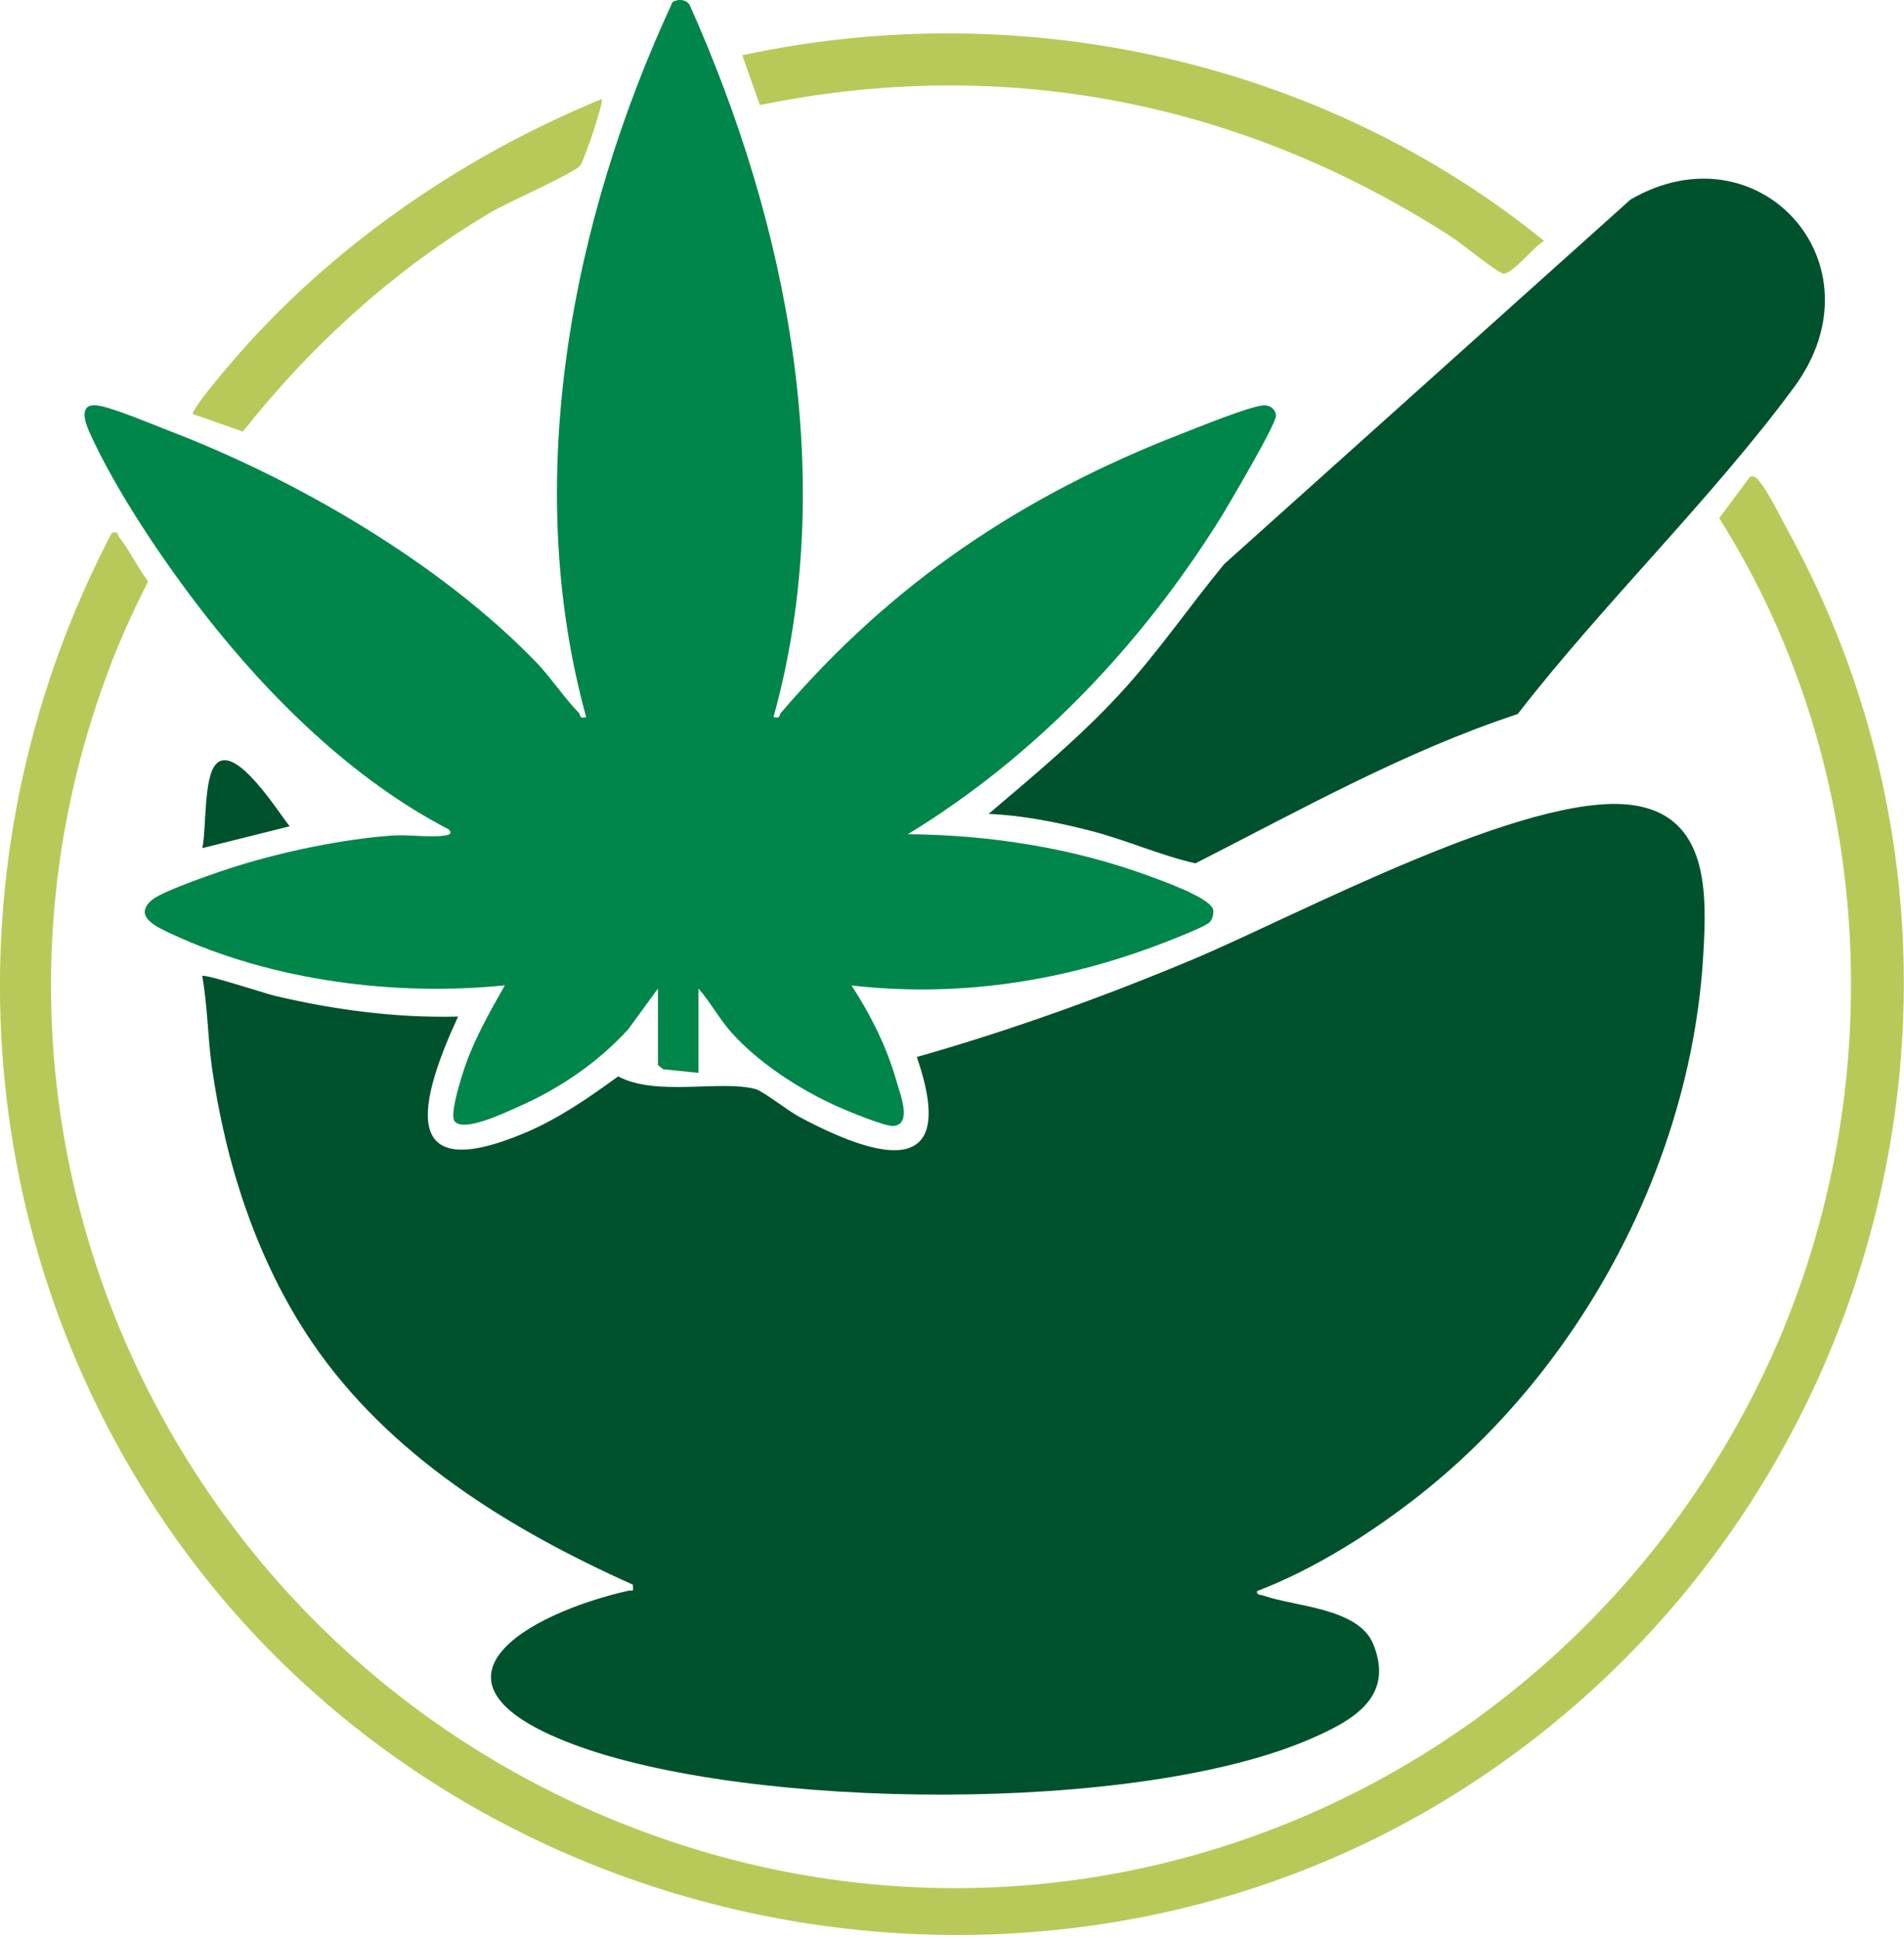
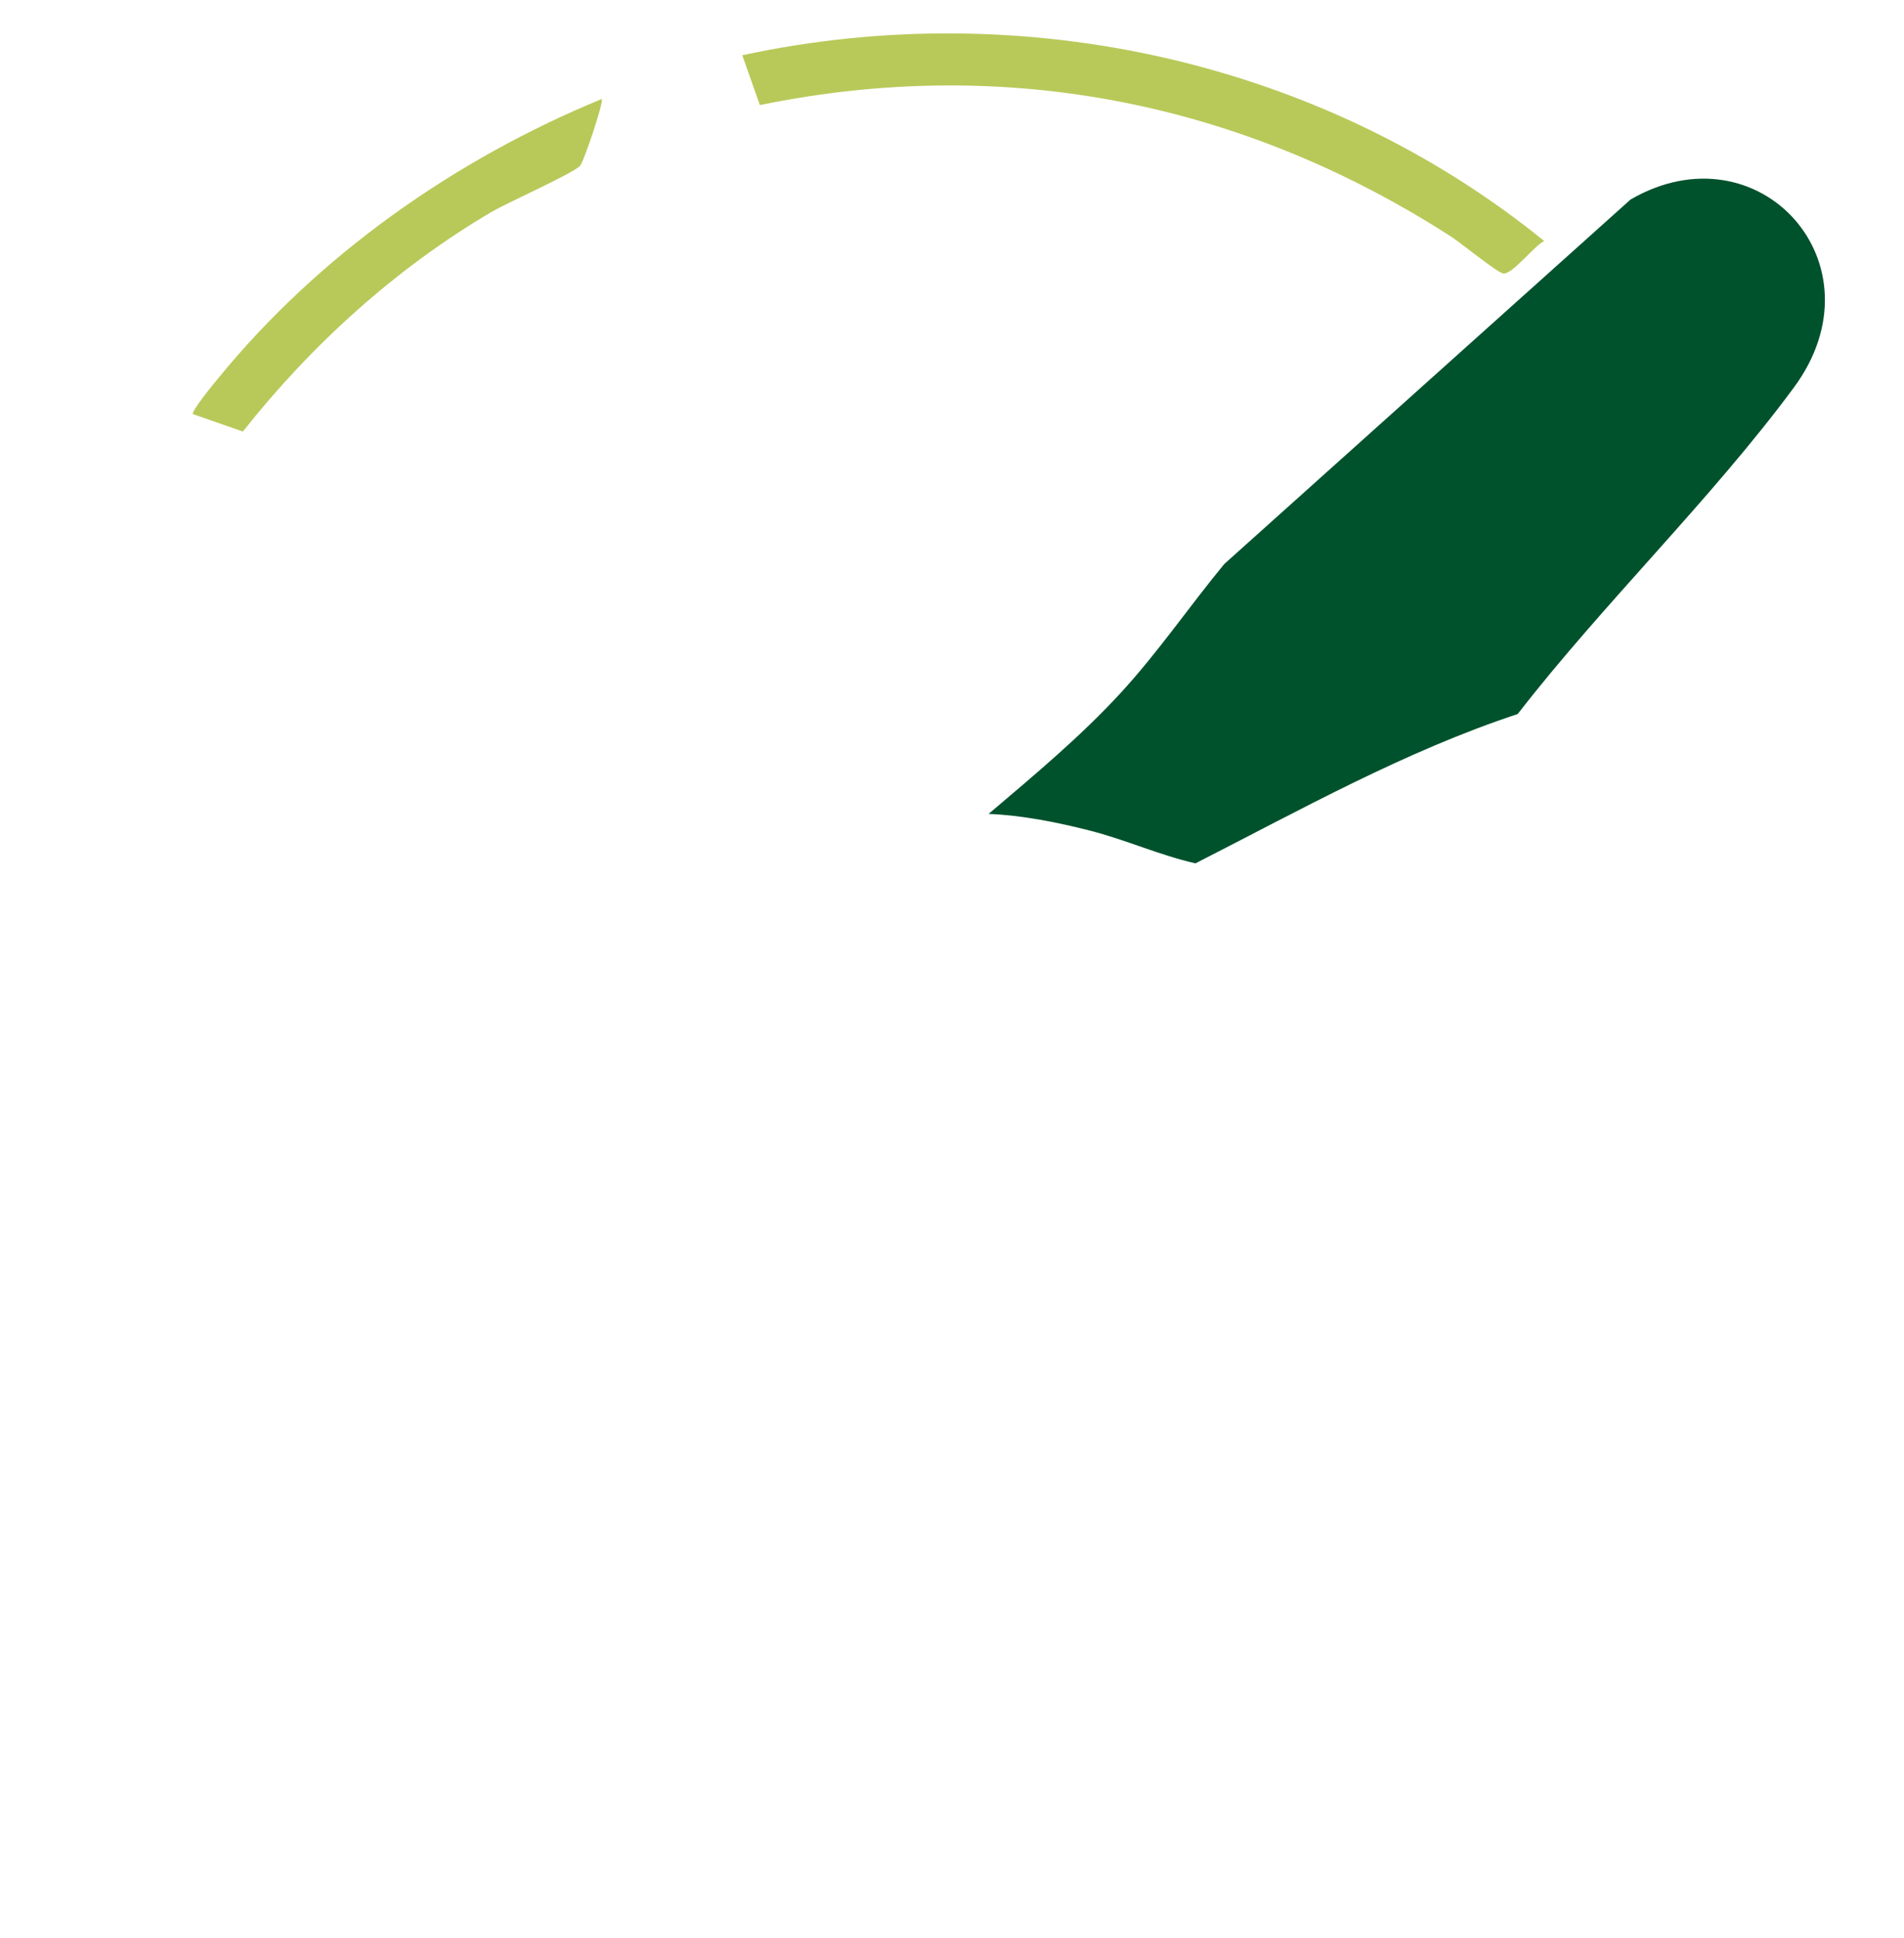
<svg xmlns="http://www.w3.org/2000/svg" version="1.1" width="146.43" height="149">
  <svg id="SvgjsSvg1014" data-name="Layer 1" viewBox="0 0 146.43 149">
    <defs>
      <style>
      .cls-1 {
        fill: #00864a;
      }

      .cls-2 {
        fill: #b8c959;
      }

      .cls-3 {
        fill: #00522d;
      }
    </style>
    </defs>
-     <path class="cls-3" d="M96.68,122.33c-.07.32.25.27.48.35,2.49.87,7.34.94,8.47,3.77,1.6,4.02-1.54,5.8-4.71,7.19-13.27,5.86-43.4,5.58-56.93.44-12.55-4.77-3.54-9.99,4.32-11.77.37-.08.42.17.36-.47-9.46-4.24-18.75-9.93-24.68-18.65-4.21-6.19-6.64-13.7-7.69-21.11-.33-2.33-.33-4.75-.75-7.04.23-.17,4.79,1.33,5.56,1.52,4.62,1.09,9.36,1.72,14.12,1.6-2.98,6.46-4.72,13.12,5.2,8.92,2.56-1.09,4.87-2.69,7.11-4.32,2.93,1.57,7.85.26,10.55.97.59.16,2.56,1.71,3.38,2.14,5.78,3.09,12.4,5.16,9.04-4.6,7.24-2.06,14.42-4.64,21.36-7.56,7.86-3.31,25.69-12.91,33.66-11.81,5.94.81,5.74,6.85,5.46,11.58-.94,15.88-9.34,31.6-21.72,41.4-3.72,2.94-8.19,5.78-12.59,7.45Z" />
-     <path class="cls-1" d="M50.6,76.01l-2.28,3.12c-2.34,2.57-5.27,4.56-8.44,5.96-.96.42-4.21,2-4.91,1.13-.38-.47.35-2.83.57-3.55.75-2.44,2.03-4.71,3.29-6.91-8.47.86-17.91-.35-25.67-3.97-1.05-.49-3.01-1.33-1.44-2.62.83-.69,5.26-2.2,6.53-2.59,3.61-1.12,8.06-2.05,11.83-2.33,1.31-.1,2.83.16,4.08,0,.33-.04.69-.13.35-.48-7.31-3.78-13.78-10.13-18.81-16.59-3.08-3.95-6.79-9.43-8.83-13.97-.36-.79-.81-2.2.58-2.04,1.12.12,4.27,1.46,5.52,1.94,9.86,3.77,20.91,10.2,28.27,17.81,1.12,1.16,2.18,2.78,3.29,3.9.13.14-.01.48.55.31-5.01-18.16-1.14-38.21,6.65-54.98.41-.23.98-.22,1.29.19,7.56,16.87,11.51,36.61,6.47,54.79.56.15.4-.13.55-.3,8.54-9.99,18.53-16.71,30.83-21.48,1.34-.52,5.08-2.05,6.25-2.18.51-.06,1,.28,1.01.8.01.65-3.67,6.9-4.31,7.93-6.07,9.71-14.2,18.27-24,24.24,6.34.06,12.66,1.04,18.6,3.23.97.36,4.65,1.65,4.88,2.57.05.31-.05.75-.27.97-.38.39-3.67,1.64-4.44,1.92-7.43,2.73-15.19,3.84-23.1,2.94,1.48,2.27,2.75,4.81,3.48,7.44.26.93,1.2,3.22-.25,3.36-.63.06-3.52-1.14-4.28-1.48-2.88-1.28-6.1-3.36-8.2-5.72-.93-1.05-1.6-2.31-2.52-3.36v6.48l-2.72-.28-.4-.32v-5.88Z" />
    <path class="cls-3" d="M76.04,62.57c3.52-2.99,7.07-5.94,10.2-9.35,2.85-3.11,5.23-6.6,7.91-9.85l31.25-28.03c9.86-5.72,19.58,4.97,12.55,14.47-6.35,8.59-14.64,16.59-21.23,25.09-8.69,2.87-16.67,7.35-24.78,11.48-2.75-.62-5.4-1.83-8.17-2.53-2.47-.63-5.19-1.17-7.73-1.27Z" />
-     <path class="cls-2" d="M8.6,40.97c.55-.14.39.11.54.3.83,1.05,1.43,2.35,2.25,3.42-.99,1.98-1.93,3.99-2.74,6.06-13.83,35.49,3.77,74.96,38.59,89.21s73.07-1.8,88.59-34.75c9.73-20.66,8.62-46.01-3.61-65.37l2.37-3.19c.43-.09.6.21.82.49.63.79,1.63,2.82,2.18,3.82,18.55,34.02,6.86,76.64-25.68,96.97s-77.35,11.37-99.3-20.95C-2.73,94.36-4.09,65.17,8.6,40.97Z" />
    <path class="cls-2" d="M57.08,4.25c21.54-4.65,44.59.42,61.68,14.28-.8.38-2.48,2.65-3.18,2.49-.52-.13-3.19-2.31-3.94-2.8-16.05-10.35-34.31-14.02-53.2-10.14l-1.35-3.82Z" />
    <path class="cls-2" d="M14.84,31.85c-.18-.19,1.66-2.43,1.93-2.75,7.74-9.49,18.21-16.84,29.51-21.49.17.21-1.38,4.84-1.68,5.15-.6.61-5.5,2.78-6.79,3.53-7.35,4.32-13.86,10.22-19.13,16.89l-3.84-1.34Z" />
-     <path class="cls-3" d="M22.28,63.53l-6.72,1.68c.32-1.44.08-5.47,1.07-6.48,1.53-1.56,4.85,3.85,5.65,4.8Z" />
  </svg>
  <style>@media (prefers-color-scheme: light) { :root { filter: none; } }
@media (prefers-color-scheme: dark) { :root { filter: none; } }
</style>
</svg>